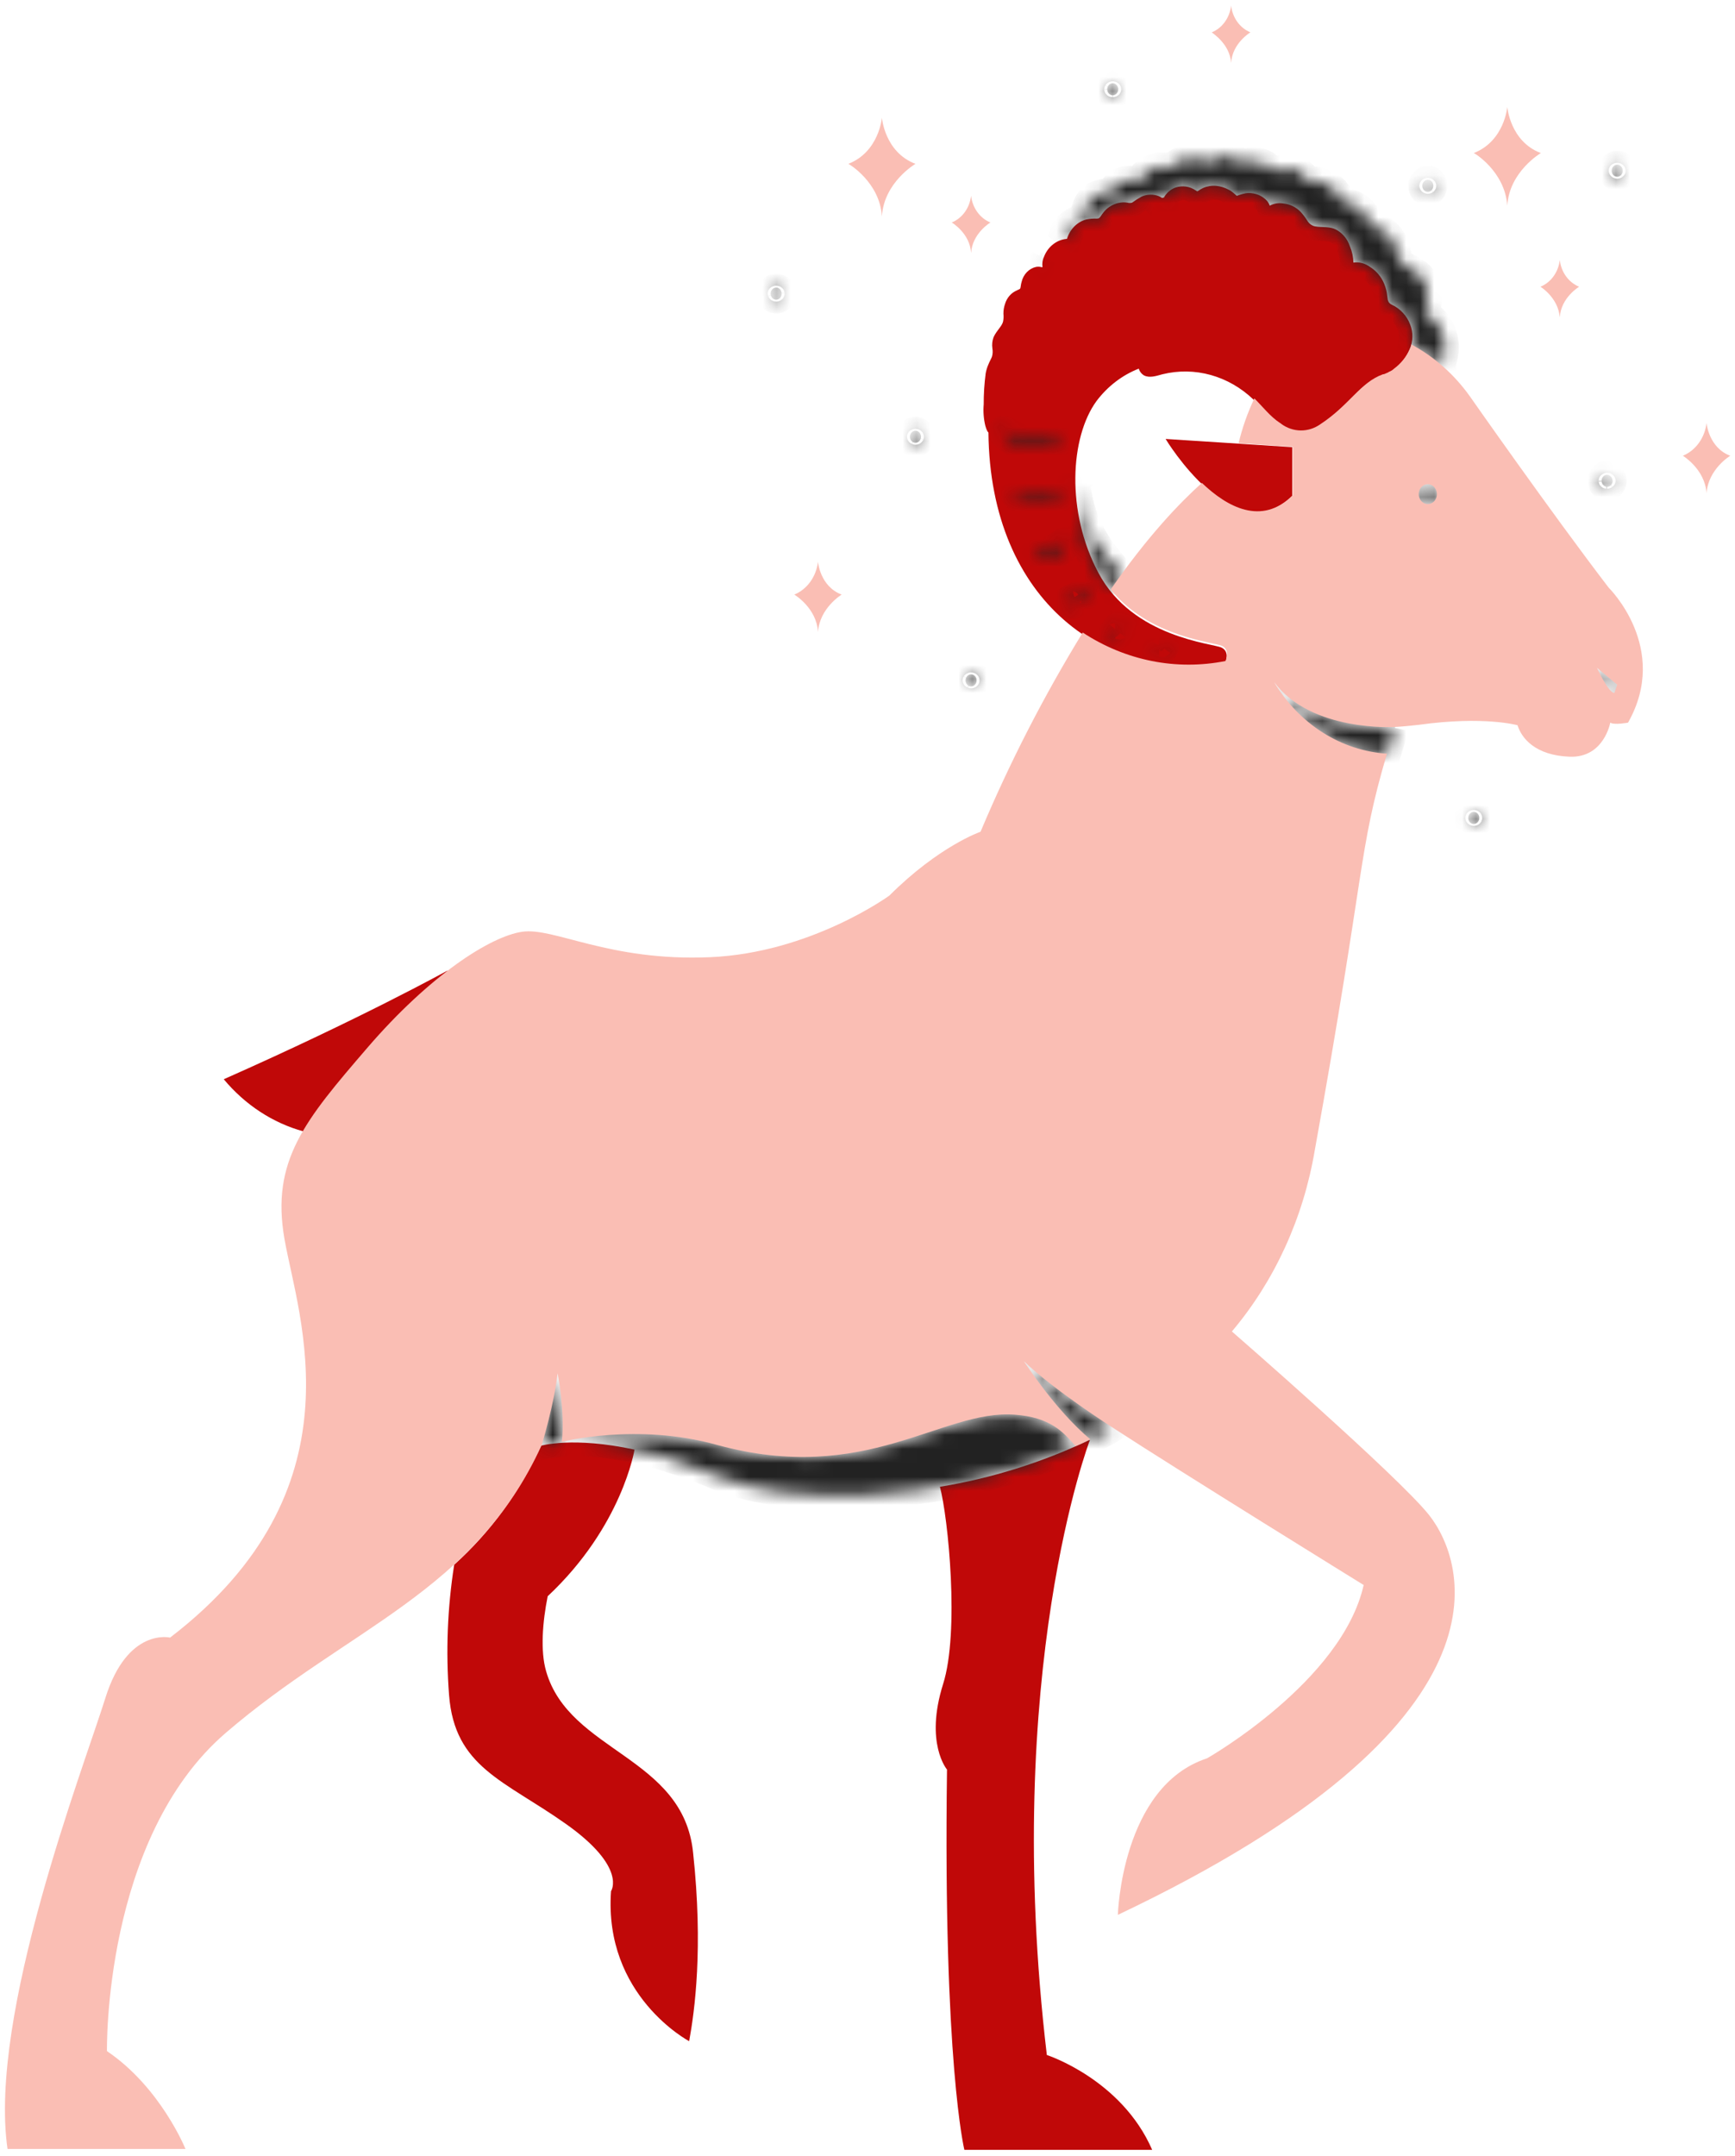
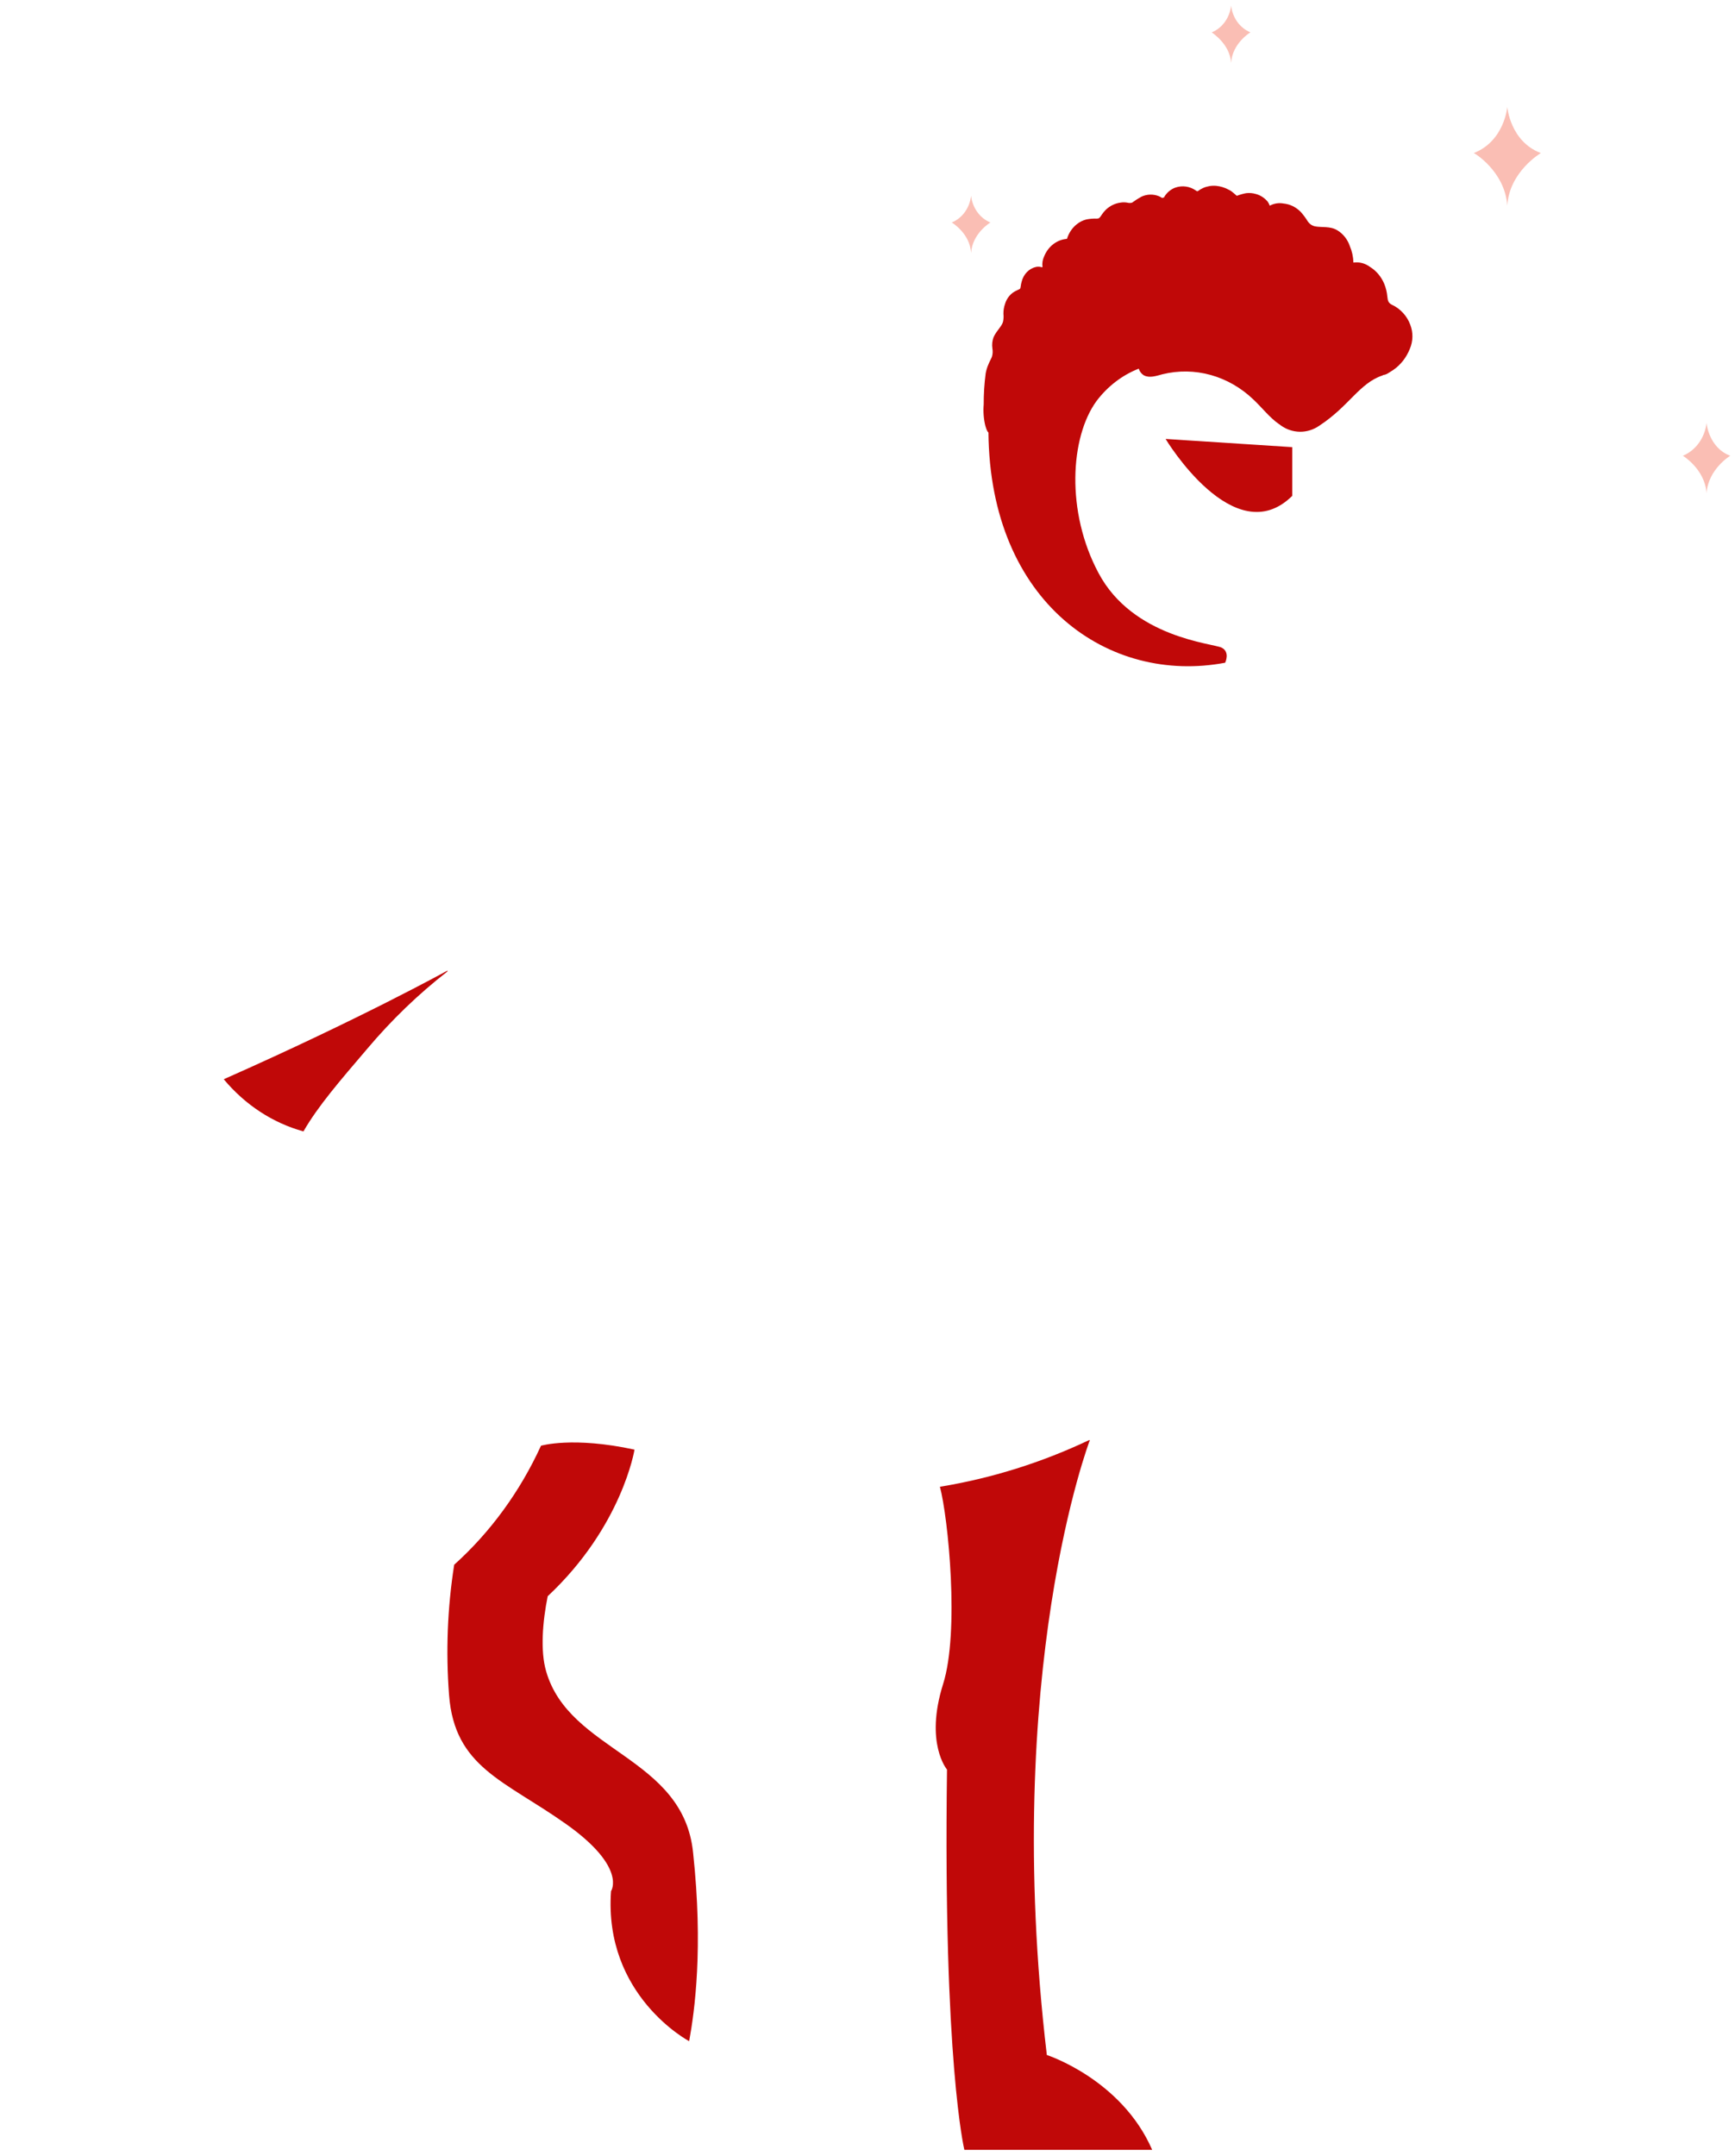
<svg xmlns="http://www.w3.org/2000/svg" width="124" height="154" viewBox="0 0 124 154" fill="none">
  <path d="M15.992 77.093C25.805 72.75 31.981 69.331 31.981 69.331V69.392C29.904 71.009 27.985 72.857 26.256 74.906C24.311 77.185 22.732 79.002 21.688 80.819C19.495 80.216 17.514 78.919 15.992 77.093ZM74.817 146.793C71.574 119.381 77.891 102.872 77.891 102.872H77.834C74.437 104.479 70.864 105.597 67.203 106.198H67.175C67.767 108.416 68.585 116.578 67.4 120.305C66.075 124.524 67.682 126.403 67.682 126.403C67.4 147.378 68.923 153.569 68.923 153.569H82.346C80.147 148.518 74.817 146.793 74.817 146.793ZM39.031 119.381C38.608 117.933 38.777 115.839 39.144 114.022C44.474 109.032 45.348 103.55 45.348 103.55C40.949 102.595 38.664 103.272 38.664 103.272C37.164 106.549 35.05 109.445 32.461 111.773C31.978 114.844 31.855 117.97 32.094 121.075C32.489 126.249 36.042 127.173 40.441 130.284C44.84 133.395 43.67 135.089 43.67 135.089C43.134 142.573 49.254 145.807 49.254 145.807C49.648 143.651 50.269 139.154 49.536 132.348C48.845 125.448 40.695 125.171 39.031 119.381ZM100.789 23.192C100.674 22.88 100.501 22.597 100.282 22.361C100.056 22.111 99.788 21.912 99.492 21.776C99.238 21.652 99.182 21.498 99.153 21.191C99.125 20.871 99.049 20.559 98.928 20.267C98.714 19.759 98.358 19.339 97.913 19.065C97.567 18.806 97.144 18.696 96.728 18.757C96.718 18.352 96.632 17.954 96.475 17.587C96.311 17.1 95.99 16.695 95.572 16.447C95.064 16.139 94.472 16.262 93.993 16.17C93.777 16.127 93.585 15.995 93.457 15.8C93.315 15.57 93.154 15.354 92.978 15.154C92.64 14.8 92.203 14.583 91.737 14.538C91.401 14.475 91.056 14.528 90.75 14.692C90.713 14.594 90.666 14.501 90.609 14.415C90.384 14.141 90.09 13.948 89.763 13.86C89.534 13.791 89.294 13.77 89.058 13.799C88.838 13.841 88.621 13.902 88.409 13.983C88.381 14.014 88.099 13.675 87.817 13.552C87.535 13.399 87.229 13.305 86.915 13.275C86.598 13.248 86.279 13.301 85.984 13.429C85.856 13.488 85.733 13.56 85.618 13.645C85.533 13.675 85.589 13.675 85.477 13.614C85.261 13.463 85.019 13.365 84.765 13.328C84.512 13.291 84.254 13.315 84.01 13.398C83.689 13.512 83.411 13.74 83.221 14.045C83.221 14.076 83.192 14.076 83.192 14.107C83.136 14.107 83.108 14.137 83.051 14.137C82.979 14.09 82.904 14.049 82.826 14.014C82.423 13.854 81.98 13.865 81.585 14.045C81.351 14.173 81.125 14.317 80.908 14.476C80.797 14.508 80.681 14.508 80.57 14.476C80.402 14.445 80.23 14.445 80.062 14.476C79.687 14.53 79.335 14.701 79.047 14.969C78.909 15.107 78.786 15.262 78.68 15.431C78.567 15.585 78.539 15.616 78.37 15.616C78.124 15.608 77.879 15.628 77.637 15.677C77.393 15.739 77.162 15.854 76.96 16.016C76.631 16.276 76.384 16.642 76.255 17.063C75.903 17.089 75.563 17.221 75.275 17.444C74.986 17.666 74.76 17.972 74.62 18.326C74.511 18.553 74.472 18.812 74.507 19.065L74.478 19.096C74.342 19.05 74.197 19.039 74.055 19.065C73.806 19.118 73.575 19.247 73.39 19.438C73.205 19.629 73.074 19.874 73.012 20.143C72.956 20.328 72.956 20.482 72.927 20.575C72.899 20.667 72.815 20.667 72.645 20.759C72.453 20.843 72.281 20.972 72.139 21.137C71.998 21.302 71.891 21.499 71.828 21.714C71.749 21.94 71.711 22.181 71.715 22.422C71.735 22.608 71.726 22.795 71.687 22.977C71.602 23.316 71.236 23.593 71.01 24.086C70.915 24.339 70.886 24.616 70.925 24.887C70.961 25.081 70.951 25.282 70.897 25.472C70.841 25.626 70.728 25.811 70.643 26.026C70.552 26.232 70.486 26.449 70.446 26.673C70.349 27.407 70.302 28.148 70.305 28.89C70.262 29.397 70.3 29.908 70.418 30.4C70.502 30.708 70.587 30.862 70.643 30.892C70.756 43.089 79.272 48.91 87.563 47.34C87.563 47.34 87.93 46.57 87.309 46.262C86.689 45.954 80.965 45.553 78.511 40.933C76.171 36.56 76.481 31.231 78.37 28.644C79.167 27.591 80.209 26.793 81.388 26.334C81.42 26.441 81.472 26.539 81.54 26.623C81.608 26.708 81.69 26.777 81.782 26.827C82.177 27.012 82.628 26.858 83.079 26.735C84.219 26.454 85.404 26.472 86.537 26.788C87.669 27.104 88.716 27.708 89.594 28.552C90.214 29.137 90.75 29.845 91.427 30.307C91.455 30.307 91.455 30.338 91.483 30.338L91.511 30.369C91.923 30.672 92.407 30.836 92.903 30.841C93.399 30.847 93.886 30.693 94.303 30.4C96.418 29.014 97.151 27.381 98.787 26.827C98.847 26.788 98.915 26.767 98.984 26.765C99.074 26.737 99.159 26.695 99.238 26.642C99.351 26.581 99.464 26.488 99.576 26.427C100.102 26.066 100.515 25.54 100.761 24.917C100.877 24.648 100.94 24.356 100.945 24.058C100.95 23.761 100.897 23.466 100.789 23.192ZM92.357 31.94L83.305 31.355C83.305 31.355 88.212 39.517 92.357 35.42V31.94Z" fill="#C00808" />
  <mask id="path-2-inside-1_232_1943" fill="white">
    <path d="M76.904 33.757C76.904 34.096 76.932 34.434 76.96 34.773C77.242 37.514 78.737 39.578 80.175 41.026C79.921 41.395 79.639 41.765 79.357 42.165C79.037 41.765 78.754 41.332 78.511 40.871C77.373 38.712 76.816 36.246 76.904 33.757ZM74.337 19.034C74.422 19.034 74.478 19.065 74.535 19.065L74.563 19.034C74.531 18.87 74.541 18.7 74.591 18.541C74.491 18.696 74.406 18.861 74.337 19.034ZM76.283 17.063C76.412 16.642 76.659 16.276 76.988 16.016C77.191 15.854 77.421 15.739 77.665 15.677C77.907 15.627 78.153 15.607 78.398 15.616C78.539 15.616 78.596 15.585 78.708 15.431C78.814 15.262 78.937 15.107 79.075 14.969C79.359 14.694 79.713 14.522 80.09 14.476C80.259 14.46 80.429 14.46 80.598 14.476C80.709 14.507 80.825 14.507 80.936 14.476C81.144 14.301 81.371 14.156 81.613 14.045C82.011 13.881 82.449 13.87 82.854 14.014C82.934 14.042 83.01 14.084 83.079 14.137C83.136 14.137 83.164 14.106 83.22 14.106C83.22 14.075 83.249 14.075 83.249 14.045C83.439 13.739 83.717 13.512 84.038 13.398C84.281 13.307 84.54 13.279 84.795 13.316C85.049 13.354 85.292 13.456 85.505 13.614C85.617 13.675 85.561 13.675 85.646 13.644C85.73 13.614 85.899 13.49 86.012 13.429C86.307 13.298 86.626 13.245 86.943 13.275C87.26 13.287 87.569 13.382 87.845 13.552C88.099 13.675 88.381 14.014 88.437 13.983C88.649 13.902 88.866 13.841 89.086 13.798C89.323 13.771 89.561 13.792 89.791 13.86C90.115 13.956 90.407 14.148 90.637 14.414C90.694 14.5 90.741 14.593 90.778 14.691C91.084 14.528 91.429 14.474 91.765 14.537C92.227 14.597 92.661 14.812 93.006 15.153C93.182 15.354 93.343 15.57 93.485 15.8C93.621 15.985 93.81 16.115 94.021 16.17C94.472 16.262 95.093 16.139 95.6 16.447C96.018 16.695 96.339 17.1 96.503 17.587C96.663 17.953 96.749 18.352 96.756 18.757C97.172 18.713 97.589 18.821 97.941 19.065C98.374 19.356 98.725 19.772 98.956 20.266C99.07 20.561 99.146 20.872 99.182 21.19C99.238 21.498 99.266 21.652 99.52 21.776C99.816 21.912 100.084 22.111 100.31 22.361C100.529 22.597 100.702 22.88 100.817 23.192C100.991 23.64 101.03 24.136 100.93 24.609C101.692 25.014 102.411 25.509 103.073 26.087C103.069 25.961 103.088 25.836 103.13 25.718C103.22 25.409 103.267 25.087 103.271 24.763C103.255 24.209 103.088 23.673 102.791 23.223C102.554 22.855 102.22 22.576 101.832 22.422C101.966 22.049 102.038 21.653 102.044 21.252C102.066 20.739 101.916 20.235 101.621 19.835C101.254 19.342 100.662 19.188 100.267 18.88C100.083 18.755 99.952 18.556 99.901 18.326C99.861 18.052 99.795 17.784 99.703 17.525C99.511 17.065 99.197 16.678 98.801 16.416C98.516 16.216 98.18 16.119 97.842 16.139C97.844 16.036 97.835 15.932 97.814 15.831C97.715 15.477 97.518 15.165 97.25 14.938C97.067 14.773 96.856 14.647 96.629 14.568C96.404 14.476 96.037 14.507 95.953 14.445C95.896 14.445 95.784 14.014 95.586 13.798C95.381 13.534 95.132 13.315 94.853 13.152C94.574 12.995 94.265 12.91 93.951 12.905C93.809 12.905 93.612 12.936 93.528 12.936C93.443 12.936 93.499 12.967 93.415 12.844C93.278 12.606 93.092 12.406 92.871 12.262C92.651 12.117 92.402 12.032 92.146 12.012C91.81 11.975 91.472 12.061 91.187 12.258C91.159 12.258 91.159 12.289 91.13 12.289C91.102 12.289 91.046 12.258 90.99 12.258C90.951 12.172 90.892 12.098 90.82 12.043C90.514 11.726 90.114 11.54 89.692 11.519C89.425 11.523 89.16 11.565 88.903 11.642C88.794 11.619 88.689 11.578 88.593 11.519C88.441 11.419 88.281 11.336 88.113 11.273C87.746 11.149 87.353 11.149 86.985 11.273C86.803 11.333 86.631 11.427 86.478 11.55C86.431 11.592 86.373 11.617 86.313 11.623C86.252 11.628 86.192 11.614 86.139 11.581C85.926 11.462 85.698 11.379 85.462 11.334C85.218 11.298 84.97 11.308 84.729 11.365C84.33 11.461 83.966 11.687 83.686 12.012C83.333 11.871 82.95 11.849 82.586 11.95C82.272 12.037 81.981 12.207 81.74 12.443C81.558 12.598 81.429 12.815 81.373 13.059C81.37 13.059 81.366 13.06 81.362 13.062C81.359 13.063 81.356 13.065 81.353 13.068C81.351 13.071 81.349 13.074 81.347 13.078C81.346 13.082 81.345 13.086 81.345 13.09C81.234 12.98 81.097 12.905 80.95 12.874C80.702 12.817 80.445 12.835 80.206 12.928C79.967 13.02 79.756 13.183 79.597 13.398C79.484 13.552 79.427 13.706 79.371 13.737C79.315 13.768 79.23 13.768 79.033 13.768C78.829 13.766 78.626 13.808 78.437 13.893C78.249 13.977 78.077 14.102 77.933 14.26C77.778 14.434 77.662 14.645 77.594 14.876C77.548 15.064 77.472 15.241 77.369 15.4C77.171 15.677 76.72 15.77 76.326 16.139C76.153 16.327 76.027 16.561 75.959 16.817C75.912 16.975 75.856 17.129 75.79 17.279C75.926 17.145 76.101 17.069 76.283 17.063ZM40.103 103.057C40.193 101.417 40.088 99.771 39.792 98.159C39.567 100.285 38.664 103.272 38.664 103.272C39.172 103.149 40.103 103.057 40.103 103.057ZM79.484 102.04C79.484 102.04 75.198 99.299 73.139 97.297C73.139 97.297 75.395 100.808 77.876 102.872C78.429 102.635 78.966 102.358 79.484 102.04ZM99.675 51.99C99.675 51.99 93.725 52.329 91.046 48.787C91.928 50.271 93.118 51.508 94.519 52.396C95.92 53.284 97.494 53.8 99.111 53.9C99.111 53.9 99.576 52.391 99.661 51.99H99.675ZM73.703 31.477C72.49 31.323 71.785 30.523 71.616 30.738C71.56 30.831 71.701 31.077 72.067 31.354C72.544 31.689 73.084 31.9 73.647 31.97C74.205 32.055 74.773 32.002 75.31 31.816C75.733 31.662 75.931 31.477 75.874 31.354C75.776 31.108 74.901 31.662 73.689 31.477H73.703ZM75.338 35.173C74.982 35.386 74.588 35.512 74.182 35.543C73.772 35.564 73.364 35.468 72.998 35.266C72.716 35.143 72.547 35.02 72.462 35.081C72.377 35.143 72.49 35.389 72.8 35.605C73.217 35.875 73.698 36.004 74.182 35.974C74.667 35.953 75.136 35.782 75.536 35.481C75.818 35.235 75.931 34.989 75.846 34.927C75.761 34.865 75.606 34.989 75.324 35.173H75.338ZM75.085 39.27C74.464 39.516 73.928 39.301 73.872 39.516C73.816 39.732 74.464 40.009 75.226 39.732C75.987 39.455 76.382 38.777 76.184 38.685C76.001 38.531 75.719 39.023 75.071 39.27H75.085ZM76.946 42.566C76.608 42.781 76.297 42.75 76.269 42.997C76.241 43.243 76.72 43.305 77.171 42.997C77.623 42.689 77.82 42.227 77.623 42.134C77.425 42.042 77.27 42.35 76.946 42.566ZM79.71 44.968C79.569 45.122 79.427 45.184 79.512 45.399C79.597 45.615 79.822 45.522 80.02 45.276C80.217 45.029 80.273 44.752 80.076 44.691C79.879 44.629 79.808 44.814 79.695 44.968H79.71ZM82.84 46.077C82.811 46.138 82.755 46.169 82.84 46.385C82.924 46.6 83.094 46.508 83.206 46.323C83.319 46.138 83.291 45.923 83.065 45.953C82.84 45.984 82.868 46.015 82.826 46.077H82.84ZM76.861 103.334C75.931 102.287 74.972 101.27 72.49 101.086C67.273 100.685 61.859 106.168 51.199 103.242C45.475 101.671 40.117 103.026 40.117 103.026C42.034 102.903 45.841 103.118 51.397 105.49C55.951 107.461 67.076 107.646 76.847 103.334H76.861ZM55.472 20.544C55.394 20.544 55.317 20.569 55.252 20.616C55.187 20.664 55.137 20.731 55.107 20.81C55.077 20.889 55.069 20.975 55.084 21.059C55.1 21.142 55.137 21.219 55.193 21.28C55.248 21.34 55.318 21.381 55.395 21.398C55.471 21.414 55.551 21.406 55.623 21.373C55.695 21.34 55.757 21.285 55.8 21.214C55.843 21.143 55.866 21.06 55.866 20.975C55.868 20.918 55.858 20.861 55.839 20.808C55.819 20.755 55.79 20.707 55.753 20.667C55.717 20.627 55.672 20.595 55.624 20.574C55.576 20.553 55.524 20.542 55.472 20.544ZM65.426 30.769C65.348 30.769 65.272 30.794 65.207 30.842C65.142 30.889 65.091 30.956 65.061 31.035C65.032 31.114 65.024 31.201 65.039 31.285C65.054 31.368 65.092 31.445 65.147 31.505C65.202 31.566 65.273 31.607 65.349 31.623C65.426 31.64 65.505 31.631 65.577 31.599C65.65 31.566 65.711 31.511 65.754 31.44C65.798 31.369 65.821 31.286 65.821 31.2C65.822 31.143 65.813 31.087 65.793 31.034C65.774 30.981 65.745 30.933 65.708 30.893C65.671 30.852 65.627 30.821 65.579 30.799C65.53 30.778 65.478 30.768 65.426 30.769ZM69.402 48.171C69.324 48.171 69.248 48.196 69.183 48.244C69.118 48.291 69.068 48.358 69.038 48.437C69.008 48.516 69 48.603 69.015 48.687C69.03 48.77 69.068 48.847 69.123 48.907C69.178 48.968 69.249 49.009 69.325 49.025C69.402 49.042 69.481 49.033 69.553 49.001C69.626 48.968 69.687 48.913 69.731 48.842C69.774 48.771 69.797 48.688 69.797 48.602C69.798 48.545 69.789 48.489 69.769 48.436C69.75 48.383 69.721 48.335 69.684 48.295C69.647 48.254 69.603 48.223 69.555 48.201C69.506 48.18 69.455 48.17 69.402 48.171ZM105.329 57.996C105.251 57.996 105.175 58.022 105.11 58.069C105.045 58.116 104.994 58.184 104.964 58.263C104.935 58.341 104.927 58.428 104.942 58.512C104.957 58.595 104.995 58.672 105.05 58.732C105.105 58.793 105.176 58.834 105.252 58.85C105.329 58.867 105.408 58.859 105.48 58.826C105.552 58.793 105.614 58.738 105.657 58.667C105.701 58.596 105.724 58.513 105.724 58.428C105.725 58.371 105.716 58.314 105.696 58.261C105.677 58.208 105.648 58.16 105.611 58.12C105.574 58.08 105.53 58.048 105.482 58.027C105.433 58.005 105.381 57.995 105.329 57.996ZM79.526 5.944C79.448 5.944 79.372 5.97 79.307 6.017C79.242 6.064 79.191 6.132 79.162 6.211C79.132 6.289 79.124 6.376 79.139 6.46C79.154 6.543 79.192 6.62 79.247 6.68C79.302 6.741 79.373 6.782 79.449 6.798C79.526 6.815 79.605 6.807 79.677 6.774C79.749 6.741 79.811 6.686 79.855 6.615C79.898 6.544 79.921 6.461 79.921 6.376C79.919 6.262 79.877 6.154 79.803 6.073C79.729 5.993 79.63 5.947 79.526 5.944ZM114.861 33.911C114.783 33.911 114.706 33.936 114.641 33.983C114.577 34.031 114.526 34.098 114.496 34.177C114.466 34.256 114.458 34.342 114.474 34.426C114.489 34.51 114.526 34.587 114.582 34.647C114.637 34.707 114.707 34.748 114.784 34.765C114.86 34.782 114.94 34.773 115.012 34.74C115.084 34.708 115.146 34.652 115.189 34.581C115.232 34.511 115.256 34.427 115.256 34.342C115.249 34.23 115.205 34.124 115.133 34.045C115.06 33.966 114.963 33.918 114.861 33.911ZM102.044 12.844C101.966 12.844 101.89 12.869 101.825 12.916C101.76 12.964 101.709 13.031 101.679 13.11C101.649 13.188 101.641 13.275 101.657 13.359C101.672 13.443 101.71 13.519 101.765 13.58C101.82 13.64 101.89 13.681 101.967 13.698C102.043 13.714 102.123 13.706 102.195 13.673C102.267 13.64 102.329 13.585 102.372 13.514C102.416 13.443 102.439 13.36 102.439 13.275C102.44 13.218 102.43 13.161 102.411 13.108C102.392 13.055 102.363 13.007 102.326 12.967C102.289 12.927 102.245 12.895 102.196 12.874C102.148 12.853 102.096 12.842 102.044 12.844ZM115.58 11.765C115.502 11.765 115.426 11.791 115.361 11.838C115.296 11.886 115.245 11.953 115.215 12.032C115.185 12.111 115.177 12.197 115.193 12.281C115.208 12.364 115.246 12.441 115.301 12.502C115.356 12.562 115.426 12.603 115.503 12.62C115.579 12.636 115.659 12.628 115.731 12.595C115.803 12.562 115.865 12.507 115.908 12.436C115.952 12.365 115.975 12.282 115.975 12.197C115.976 12.14 115.966 12.083 115.947 12.03C115.928 11.977 115.899 11.929 115.862 11.889C115.825 11.849 115.781 11.817 115.732 11.796C115.684 11.775 115.632 11.764 115.58 11.765ZM102.044 34.588C101.916 34.588 101.79 34.63 101.684 34.708C101.577 34.786 101.494 34.896 101.445 35.026C101.396 35.155 101.383 35.297 101.408 35.435C101.433 35.572 101.495 35.699 101.585 35.798C101.676 35.897 101.792 35.964 101.917 35.992C102.043 36.019 102.174 36.005 102.292 35.951C102.411 35.898 102.512 35.807 102.583 35.69C102.654 35.574 102.693 35.437 102.693 35.297C102.694 35.203 102.678 35.11 102.646 35.024C102.614 34.937 102.567 34.858 102.506 34.792C102.445 34.726 102.373 34.674 102.294 34.639C102.215 34.604 102.13 34.587 102.044 34.588ZM115.58 48.88L114.142 47.678C114.142 47.678 114.931 49.495 115.383 49.495L115.58 48.88Z" />
  </mask>
-   <path d="M76.904 33.757C76.904 34.096 76.932 34.434 76.96 34.773C77.242 37.514 78.737 39.578 80.175 41.026C79.921 41.395 79.639 41.765 79.357 42.165C79.037 41.765 78.754 41.332 78.511 40.871C77.373 38.712 76.816 36.246 76.904 33.757ZM74.337 19.034C74.422 19.034 74.478 19.065 74.535 19.065L74.563 19.034C74.531 18.87 74.541 18.7 74.591 18.541C74.491 18.696 74.406 18.861 74.337 19.034ZM76.283 17.063C76.412 16.642 76.659 16.276 76.988 16.016C77.191 15.854 77.421 15.739 77.665 15.677C77.907 15.627 78.153 15.607 78.398 15.616C78.539 15.616 78.596 15.585 78.708 15.431C78.814 15.262 78.937 15.107 79.075 14.969C79.359 14.694 79.713 14.522 80.09 14.476C80.259 14.46 80.429 14.46 80.598 14.476C80.709 14.507 80.825 14.507 80.936 14.476C81.144 14.301 81.371 14.156 81.613 14.045C82.011 13.881 82.449 13.87 82.854 14.014C82.934 14.042 83.01 14.084 83.079 14.137C83.136 14.137 83.164 14.106 83.22 14.106C83.22 14.075 83.249 14.075 83.249 14.045C83.439 13.739 83.717 13.512 84.038 13.398C84.281 13.307 84.54 13.279 84.795 13.316C85.049 13.354 85.292 13.456 85.505 13.614C85.617 13.675 85.561 13.675 85.646 13.644C85.73 13.614 85.899 13.49 86.012 13.429C86.307 13.298 86.626 13.245 86.943 13.275C87.26 13.287 87.569 13.382 87.845 13.552C88.099 13.675 88.381 14.014 88.437 13.983C88.649 13.902 88.866 13.841 89.086 13.798C89.323 13.771 89.561 13.792 89.791 13.86C90.115 13.956 90.407 14.148 90.637 14.414C90.694 14.5 90.741 14.593 90.778 14.691C91.084 14.528 91.429 14.474 91.765 14.537C92.227 14.597 92.661 14.812 93.006 15.153C93.182 15.354 93.343 15.57 93.485 15.8C93.621 15.985 93.81 16.115 94.021 16.17C94.472 16.262 95.093 16.139 95.6 16.447C96.018 16.695 96.339 17.1 96.503 17.587C96.663 17.953 96.749 18.352 96.756 18.757C97.172 18.713 97.589 18.821 97.941 19.065C98.374 19.356 98.725 19.772 98.956 20.266C99.07 20.561 99.146 20.872 99.182 21.19C99.238 21.498 99.266 21.652 99.52 21.776C99.816 21.912 100.084 22.111 100.31 22.361C100.529 22.597 100.702 22.88 100.817 23.192C100.991 23.64 101.03 24.136 100.93 24.609C101.692 25.014 102.411 25.509 103.073 26.087C103.069 25.961 103.088 25.836 103.13 25.718C103.22 25.409 103.267 25.087 103.271 24.763C103.255 24.209 103.088 23.673 102.791 23.223C102.554 22.855 102.22 22.576 101.832 22.422C101.966 22.049 102.038 21.653 102.044 21.252C102.066 20.739 101.916 20.235 101.621 19.835C101.254 19.342 100.662 19.188 100.267 18.88C100.083 18.755 99.952 18.556 99.901 18.326C99.861 18.052 99.795 17.784 99.703 17.525C99.511 17.065 99.197 16.678 98.801 16.416C98.516 16.216 98.18 16.119 97.842 16.139C97.844 16.036 97.835 15.932 97.814 15.831C97.715 15.477 97.518 15.165 97.25 14.938C97.067 14.773 96.856 14.647 96.629 14.568C96.404 14.476 96.037 14.507 95.953 14.445C95.896 14.445 95.784 14.014 95.586 13.798C95.381 13.534 95.132 13.315 94.853 13.152C94.574 12.995 94.265 12.91 93.951 12.905C93.809 12.905 93.612 12.936 93.528 12.936C93.443 12.936 93.499 12.967 93.415 12.844C93.278 12.606 93.092 12.406 92.871 12.262C92.651 12.117 92.402 12.032 92.146 12.012C91.81 11.975 91.472 12.061 91.187 12.258C91.159 12.258 91.159 12.289 91.13 12.289C91.102 12.289 91.046 12.258 90.99 12.258C90.951 12.172 90.892 12.098 90.82 12.043C90.514 11.726 90.114 11.54 89.692 11.519C89.425 11.523 89.16 11.565 88.903 11.642C88.794 11.619 88.689 11.578 88.593 11.519C88.441 11.419 88.281 11.336 88.113 11.273C87.746 11.149 87.353 11.149 86.985 11.273C86.803 11.333 86.631 11.427 86.478 11.55C86.431 11.592 86.373 11.617 86.313 11.623C86.252 11.628 86.192 11.614 86.139 11.581C85.926 11.462 85.698 11.379 85.462 11.334C85.218 11.298 84.97 11.308 84.729 11.365C84.33 11.461 83.966 11.687 83.686 12.012C83.333 11.871 82.95 11.849 82.586 11.95C82.272 12.037 81.981 12.207 81.74 12.443C81.558 12.598 81.429 12.815 81.373 13.059C81.37 13.059 81.366 13.06 81.362 13.062C81.359 13.063 81.356 13.065 81.353 13.068C81.351 13.071 81.349 13.074 81.347 13.078C81.346 13.082 81.345 13.086 81.345 13.09C81.234 12.98 81.097 12.905 80.95 12.874C80.702 12.817 80.445 12.835 80.206 12.928C79.967 13.02 79.756 13.183 79.597 13.398C79.484 13.552 79.427 13.706 79.371 13.737C79.315 13.768 79.23 13.768 79.033 13.768C78.829 13.766 78.626 13.808 78.437 13.893C78.249 13.977 78.077 14.102 77.933 14.26C77.778 14.434 77.662 14.645 77.594 14.876C77.548 15.064 77.472 15.241 77.369 15.4C77.171 15.677 76.72 15.77 76.326 16.139C76.153 16.327 76.027 16.561 75.959 16.817C75.912 16.975 75.856 17.129 75.79 17.279C75.926 17.145 76.101 17.069 76.283 17.063ZM40.103 103.057C40.193 101.417 40.088 99.771 39.792 98.159C39.567 100.285 38.664 103.272 38.664 103.272C39.172 103.149 40.103 103.057 40.103 103.057ZM79.484 102.04C79.484 102.04 75.198 99.299 73.139 97.297C73.139 97.297 75.395 100.808 77.876 102.872C78.429 102.635 78.966 102.358 79.484 102.04ZM99.675 51.99C99.675 51.99 93.725 52.329 91.046 48.787C91.928 50.271 93.118 51.508 94.519 52.396C95.92 53.284 97.494 53.8 99.111 53.9C99.111 53.9 99.576 52.391 99.661 51.99H99.675ZM73.703 31.477C72.49 31.323 71.785 30.523 71.616 30.738C71.56 30.831 71.701 31.077 72.067 31.354C72.544 31.689 73.084 31.9 73.647 31.97C74.205 32.055 74.773 32.002 75.31 31.816C75.733 31.662 75.931 31.477 75.874 31.354C75.776 31.108 74.901 31.662 73.689 31.477H73.703ZM75.338 35.173C74.982 35.386 74.588 35.512 74.182 35.543C73.772 35.564 73.364 35.468 72.998 35.266C72.716 35.143 72.547 35.02 72.462 35.081C72.377 35.143 72.49 35.389 72.8 35.605C73.217 35.875 73.698 36.004 74.182 35.974C74.667 35.953 75.136 35.782 75.536 35.481C75.818 35.235 75.931 34.989 75.846 34.927C75.761 34.865 75.606 34.989 75.324 35.173H75.338ZM75.085 39.27C74.464 39.516 73.928 39.301 73.872 39.516C73.816 39.732 74.464 40.009 75.226 39.732C75.987 39.455 76.382 38.777 76.184 38.685C76.001 38.531 75.719 39.023 75.071 39.27H75.085ZM76.946 42.566C76.608 42.781 76.297 42.75 76.269 42.997C76.241 43.243 76.72 43.305 77.171 42.997C77.623 42.689 77.82 42.227 77.623 42.134C77.425 42.042 77.27 42.35 76.946 42.566ZM79.71 44.968C79.569 45.122 79.427 45.184 79.512 45.399C79.597 45.615 79.822 45.522 80.02 45.276C80.217 45.029 80.273 44.752 80.076 44.691C79.879 44.629 79.808 44.814 79.695 44.968H79.71ZM82.84 46.077C82.811 46.138 82.755 46.169 82.84 46.385C82.924 46.6 83.094 46.508 83.206 46.323C83.319 46.138 83.291 45.923 83.065 45.953C82.84 45.984 82.868 46.015 82.826 46.077H82.84ZM76.861 103.334C75.931 102.287 74.972 101.27 72.49 101.086C67.273 100.685 61.859 106.168 51.199 103.242C45.475 101.671 40.117 103.026 40.117 103.026C42.034 102.903 45.841 103.118 51.397 105.49C55.951 107.461 67.076 107.646 76.847 103.334H76.861ZM55.472 20.544C55.394 20.544 55.317 20.569 55.252 20.616C55.187 20.664 55.137 20.731 55.107 20.81C55.077 20.889 55.069 20.975 55.084 21.059C55.1 21.142 55.137 21.219 55.193 21.28C55.248 21.34 55.318 21.381 55.395 21.398C55.471 21.414 55.551 21.406 55.623 21.373C55.695 21.34 55.757 21.285 55.8 21.214C55.843 21.143 55.866 21.06 55.866 20.975C55.868 20.918 55.858 20.861 55.839 20.808C55.819 20.755 55.79 20.707 55.753 20.667C55.717 20.627 55.672 20.595 55.624 20.574C55.576 20.553 55.524 20.542 55.472 20.544ZM65.426 30.769C65.348 30.769 65.272 30.794 65.207 30.842C65.142 30.889 65.091 30.956 65.061 31.035C65.032 31.114 65.024 31.201 65.039 31.285C65.054 31.368 65.092 31.445 65.147 31.505C65.202 31.566 65.273 31.607 65.349 31.623C65.426 31.64 65.505 31.631 65.577 31.599C65.65 31.566 65.711 31.511 65.754 31.44C65.798 31.369 65.821 31.286 65.821 31.2C65.822 31.143 65.813 31.087 65.793 31.034C65.774 30.981 65.745 30.933 65.708 30.893C65.671 30.852 65.627 30.821 65.579 30.799C65.53 30.778 65.478 30.768 65.426 30.769ZM69.402 48.171C69.324 48.171 69.248 48.196 69.183 48.244C69.118 48.291 69.068 48.358 69.038 48.437C69.008 48.516 69 48.603 69.015 48.687C69.03 48.77 69.068 48.847 69.123 48.907C69.178 48.968 69.249 49.009 69.325 49.025C69.402 49.042 69.481 49.033 69.553 49.001C69.626 48.968 69.687 48.913 69.731 48.842C69.774 48.771 69.797 48.688 69.797 48.602C69.798 48.545 69.789 48.489 69.769 48.436C69.75 48.383 69.721 48.335 69.684 48.295C69.647 48.254 69.603 48.223 69.555 48.201C69.506 48.18 69.455 48.17 69.402 48.171ZM105.329 57.996C105.251 57.996 105.175 58.022 105.11 58.069C105.045 58.116 104.994 58.184 104.964 58.263C104.935 58.341 104.927 58.428 104.942 58.512C104.957 58.595 104.995 58.672 105.05 58.732C105.105 58.793 105.176 58.834 105.252 58.85C105.329 58.867 105.408 58.859 105.48 58.826C105.552 58.793 105.614 58.738 105.657 58.667C105.701 58.596 105.724 58.513 105.724 58.428C105.725 58.371 105.716 58.314 105.696 58.261C105.677 58.208 105.648 58.16 105.611 58.12C105.574 58.08 105.53 58.048 105.482 58.027C105.433 58.005 105.381 57.995 105.329 57.996ZM79.526 5.944C79.448 5.944 79.372 5.97 79.307 6.017C79.242 6.064 79.191 6.132 79.162 6.211C79.132 6.289 79.124 6.376 79.139 6.46C79.154 6.543 79.192 6.62 79.247 6.68C79.302 6.741 79.373 6.782 79.449 6.798C79.526 6.815 79.605 6.807 79.677 6.774C79.749 6.741 79.811 6.686 79.855 6.615C79.898 6.544 79.921 6.461 79.921 6.376C79.919 6.262 79.877 6.154 79.803 6.073C79.729 5.993 79.63 5.947 79.526 5.944ZM114.861 33.911C114.783 33.911 114.706 33.936 114.641 33.983C114.577 34.031 114.526 34.098 114.496 34.177C114.466 34.256 114.458 34.342 114.474 34.426C114.489 34.51 114.526 34.587 114.582 34.647C114.637 34.707 114.707 34.748 114.784 34.765C114.86 34.782 114.94 34.773 115.012 34.74C115.084 34.708 115.146 34.652 115.189 34.581C115.232 34.511 115.256 34.427 115.256 34.342C115.249 34.23 115.205 34.124 115.133 34.045C115.06 33.966 114.963 33.918 114.861 33.911ZM102.044 12.844C101.966 12.844 101.89 12.869 101.825 12.916C101.76 12.964 101.709 13.031 101.679 13.11C101.649 13.188 101.641 13.275 101.657 13.359C101.672 13.443 101.71 13.519 101.765 13.58C101.82 13.64 101.89 13.681 101.967 13.698C102.043 13.714 102.123 13.706 102.195 13.673C102.267 13.64 102.329 13.585 102.372 13.514C102.416 13.443 102.439 13.36 102.439 13.275C102.44 13.218 102.43 13.161 102.411 13.108C102.392 13.055 102.363 13.007 102.326 12.967C102.289 12.927 102.245 12.895 102.196 12.874C102.148 12.853 102.096 12.842 102.044 12.844ZM115.58 11.765C115.502 11.765 115.426 11.791 115.361 11.838C115.296 11.886 115.245 11.953 115.215 12.032C115.185 12.111 115.177 12.197 115.193 12.281C115.208 12.364 115.246 12.441 115.301 12.502C115.356 12.562 115.426 12.603 115.503 12.62C115.579 12.636 115.659 12.628 115.731 12.595C115.803 12.562 115.865 12.507 115.908 12.436C115.952 12.365 115.975 12.282 115.975 12.197C115.976 12.14 115.966 12.083 115.947 12.03C115.928 11.977 115.899 11.929 115.862 11.889C115.825 11.849 115.781 11.817 115.732 11.796C115.684 11.775 115.632 11.764 115.58 11.765ZM102.044 34.588C101.916 34.588 101.79 34.63 101.684 34.708C101.577 34.786 101.494 34.896 101.445 35.026C101.396 35.155 101.383 35.297 101.408 35.435C101.433 35.572 101.495 35.699 101.585 35.798C101.676 35.897 101.792 35.964 101.917 35.992C102.043 36.019 102.174 36.005 102.292 35.951C102.411 35.898 102.512 35.807 102.583 35.69C102.654 35.574 102.693 35.437 102.693 35.297C102.694 35.203 102.678 35.11 102.646 35.024C102.614 34.937 102.567 34.858 102.506 34.792C102.445 34.726 102.373 34.674 102.294 34.639C102.215 34.604 102.13 34.587 102.044 34.588ZM115.58 48.88L114.142 47.678C114.142 47.678 114.931 49.495 115.383 49.495L115.58 48.88Z" fill="#222222" stroke="#222222" stroke-width="2" mask="url(#path-2-inside-1_232_1943)" />
  <path d="M69.402 18.08C69.487 16.663 70.784 15.893 70.784 15.893C70.416 15.743 70.093 15.486 69.849 15.149C69.605 14.812 69.451 14.409 69.402 13.983C69.354 14.409 69.2 14.812 68.956 15.149C68.712 15.486 68.389 15.743 68.021 15.893C68.021 15.893 69.332 16.663 69.402 18.08Z" fill="#FABEB4" />
-   <path d="M111.477 22.669C111.561 21.252 112.859 20.482 112.859 20.482C112.491 20.332 112.167 20.075 111.923 19.738C111.68 19.402 111.525 18.998 111.477 18.573C111.428 18.998 111.274 19.402 111.03 19.738C110.787 20.075 110.463 20.332 110.095 20.482C110.095 20.482 111.364 21.252 111.477 22.669Z" fill="#FABEB4" />
  <path d="M107.726 14.692C107.867 12.258 110.123 10.934 110.123 10.934C107.924 10.102 107.726 7.638 107.726 7.638C107.726 7.638 107.529 10.072 105.329 10.934C105.329 10.903 107.557 12.228 107.726 14.692Z" fill="#FABEB4" />
  <path d="M87.986 4.497C88.071 3.08 89.368 2.31 89.368 2.31C89 2.16 88.677 1.903 88.433 1.566C88.189 1.229 88.035 0.826 87.986 0.4C87.938 0.826 87.783 1.229 87.54 1.566C87.296 1.903 86.973 2.16 86.605 2.31C86.605 2.341 87.902 3.111 87.986 4.497Z" fill="#FABEB4" />
-   <path d="M114.974 41.98C110.913 36.683 105.047 28.305 105.047 28.305C103.931 26.743 102.504 25.479 100.874 24.609C100.859 24.682 100.84 24.754 100.817 24.825C100.554 25.435 100.145 25.957 99.633 26.334C99.535 26.43 99.419 26.503 99.294 26.549C99.215 26.603 99.13 26.644 99.041 26.673C98.981 26.711 98.913 26.733 98.843 26.734C97.208 27.32 96.474 28.921 94.359 30.307C93.942 30.601 93.456 30.754 92.959 30.749C92.463 30.743 91.979 30.579 91.568 30.276L91.539 30.245C91.511 30.245 91.511 30.215 91.483 30.215C90.778 29.753 90.242 29.044 89.65 28.459C89.165 29.477 88.786 30.552 88.522 31.662L92.385 31.909V35.389C90.158 37.576 87.704 36.221 85.899 34.496C84.32 35.913 82.036 38.284 79.385 42.103C82.121 45.522 86.774 45.861 87.338 46.138C87.958 46.446 87.591 47.216 87.591 47.216C84.076 47.918 80.446 47.195 77.383 45.184C74.607 49.708 72.164 54.466 70.079 59.413C70.079 59.413 67.118 60.429 63.565 63.971C63.565 63.971 57.953 68.068 50.734 68.376C43.515 68.684 39.595 66.22 37.311 66.559C35.027 66.897 30.712 69.669 26.256 74.844C21.801 80.018 19.347 82.913 20.334 88.519C21.321 94.125 25.946 106.414 12.156 116.978C12.156 116.978 9.111 116.239 7.532 121.29C5.952 126.342 -0.844 143.928 0.538 153.507H13.256C13.256 153.507 11.48 149.103 7.644 146.516C7.644 146.516 7.362 131.331 16.133 123.785C24.903 116.239 33.899 113.775 38.721 103.211C38.721 103.211 39.623 100.254 39.849 98.098C39.849 98.098 40.385 100.716 40.159 102.995C40.159 102.995 45.517 101.609 51.242 103.211C61.901 106.137 67.316 100.654 72.533 101.055C75.014 101.24 75.945 102.225 76.875 103.303C77.214 103.149 77.581 102.995 77.919 102.81C75.437 100.747 73.181 97.236 73.181 97.236C75.24 99.237 79.47 101.948 79.526 101.979C84.348 105.12 97.461 113.221 97.461 113.221C95.91 120.12 86.266 125.602 86.266 125.602C80.147 127.604 79.893 136.783 79.893 136.783C108.854 123.046 104.737 111.527 102.143 108.231C99.915 105.428 88.043 95.11 88.043 95.11C91.096 91.496 93.149 87.011 93.965 82.174C97.659 61.754 97.038 60.922 99.125 53.838C97.509 53.732 95.938 53.215 94.537 52.327C93.137 51.439 91.946 50.206 91.06 48.725C93.711 52.298 99.689 51.929 99.689 51.929C100.281 51.898 100.874 51.836 101.409 51.775C106.062 51.128 108.459 51.806 108.459 51.806C108.741 52.73 109.728 53.962 112.182 54.054C114.635 54.146 115.086 51.621 115.086 51.621C115.368 51.806 116.355 51.621 116.355 51.621C119.373 46.292 114.974 41.98 114.974 41.98ZM102.044 36.005C101.916 36.005 101.79 35.964 101.684 35.886C101.577 35.808 101.494 35.697 101.445 35.568C101.396 35.438 101.383 35.296 101.408 35.158C101.433 35.021 101.495 34.895 101.585 34.796C101.676 34.697 101.792 34.629 101.917 34.602C102.043 34.575 102.174 34.589 102.292 34.642C102.411 34.696 102.512 34.787 102.583 34.903C102.655 35.02 102.693 35.157 102.693 35.297C102.694 35.39 102.678 35.483 102.646 35.57C102.614 35.657 102.567 35.735 102.506 35.801C102.445 35.867 102.373 35.92 102.294 35.955C102.215 35.99 102.13 36.007 102.044 36.005ZM115.383 49.495C114.96 49.526 114.142 47.709 114.142 47.709L115.58 48.91L115.383 49.495Z" fill="#FABEB4" />
  <path d="M121.967 30.215C121.906 30.736 121.716 31.229 121.418 31.641C121.12 32.053 120.725 32.37 120.275 32.556C120.275 32.556 121.854 33.51 121.967 35.235C122.08 33.51 123.659 32.556 123.659 32.556C122.108 31.97 121.967 30.215 121.967 30.215Z" fill="#FABEB4" />
-   <path d="M63.029 15.462C63.17 13.028 65.426 11.704 65.426 11.704C63.227 10.872 63.029 8.408 63.029 8.408C63.029 8.408 62.832 10.842 60.632 11.704C60.66 11.704 62.888 13.028 63.029 15.462Z" fill="#FABEB4" />
-   <path d="M58.461 45.153C58.574 43.428 60.153 42.473 60.153 42.473C58.602 41.888 58.461 40.132 58.461 40.132C58.4 40.653 58.21 41.146 57.912 41.559C57.614 41.971 57.219 42.287 56.769 42.473C56.769 42.473 58.376 43.428 58.461 45.153Z" fill="#FABEB4" />
</svg>